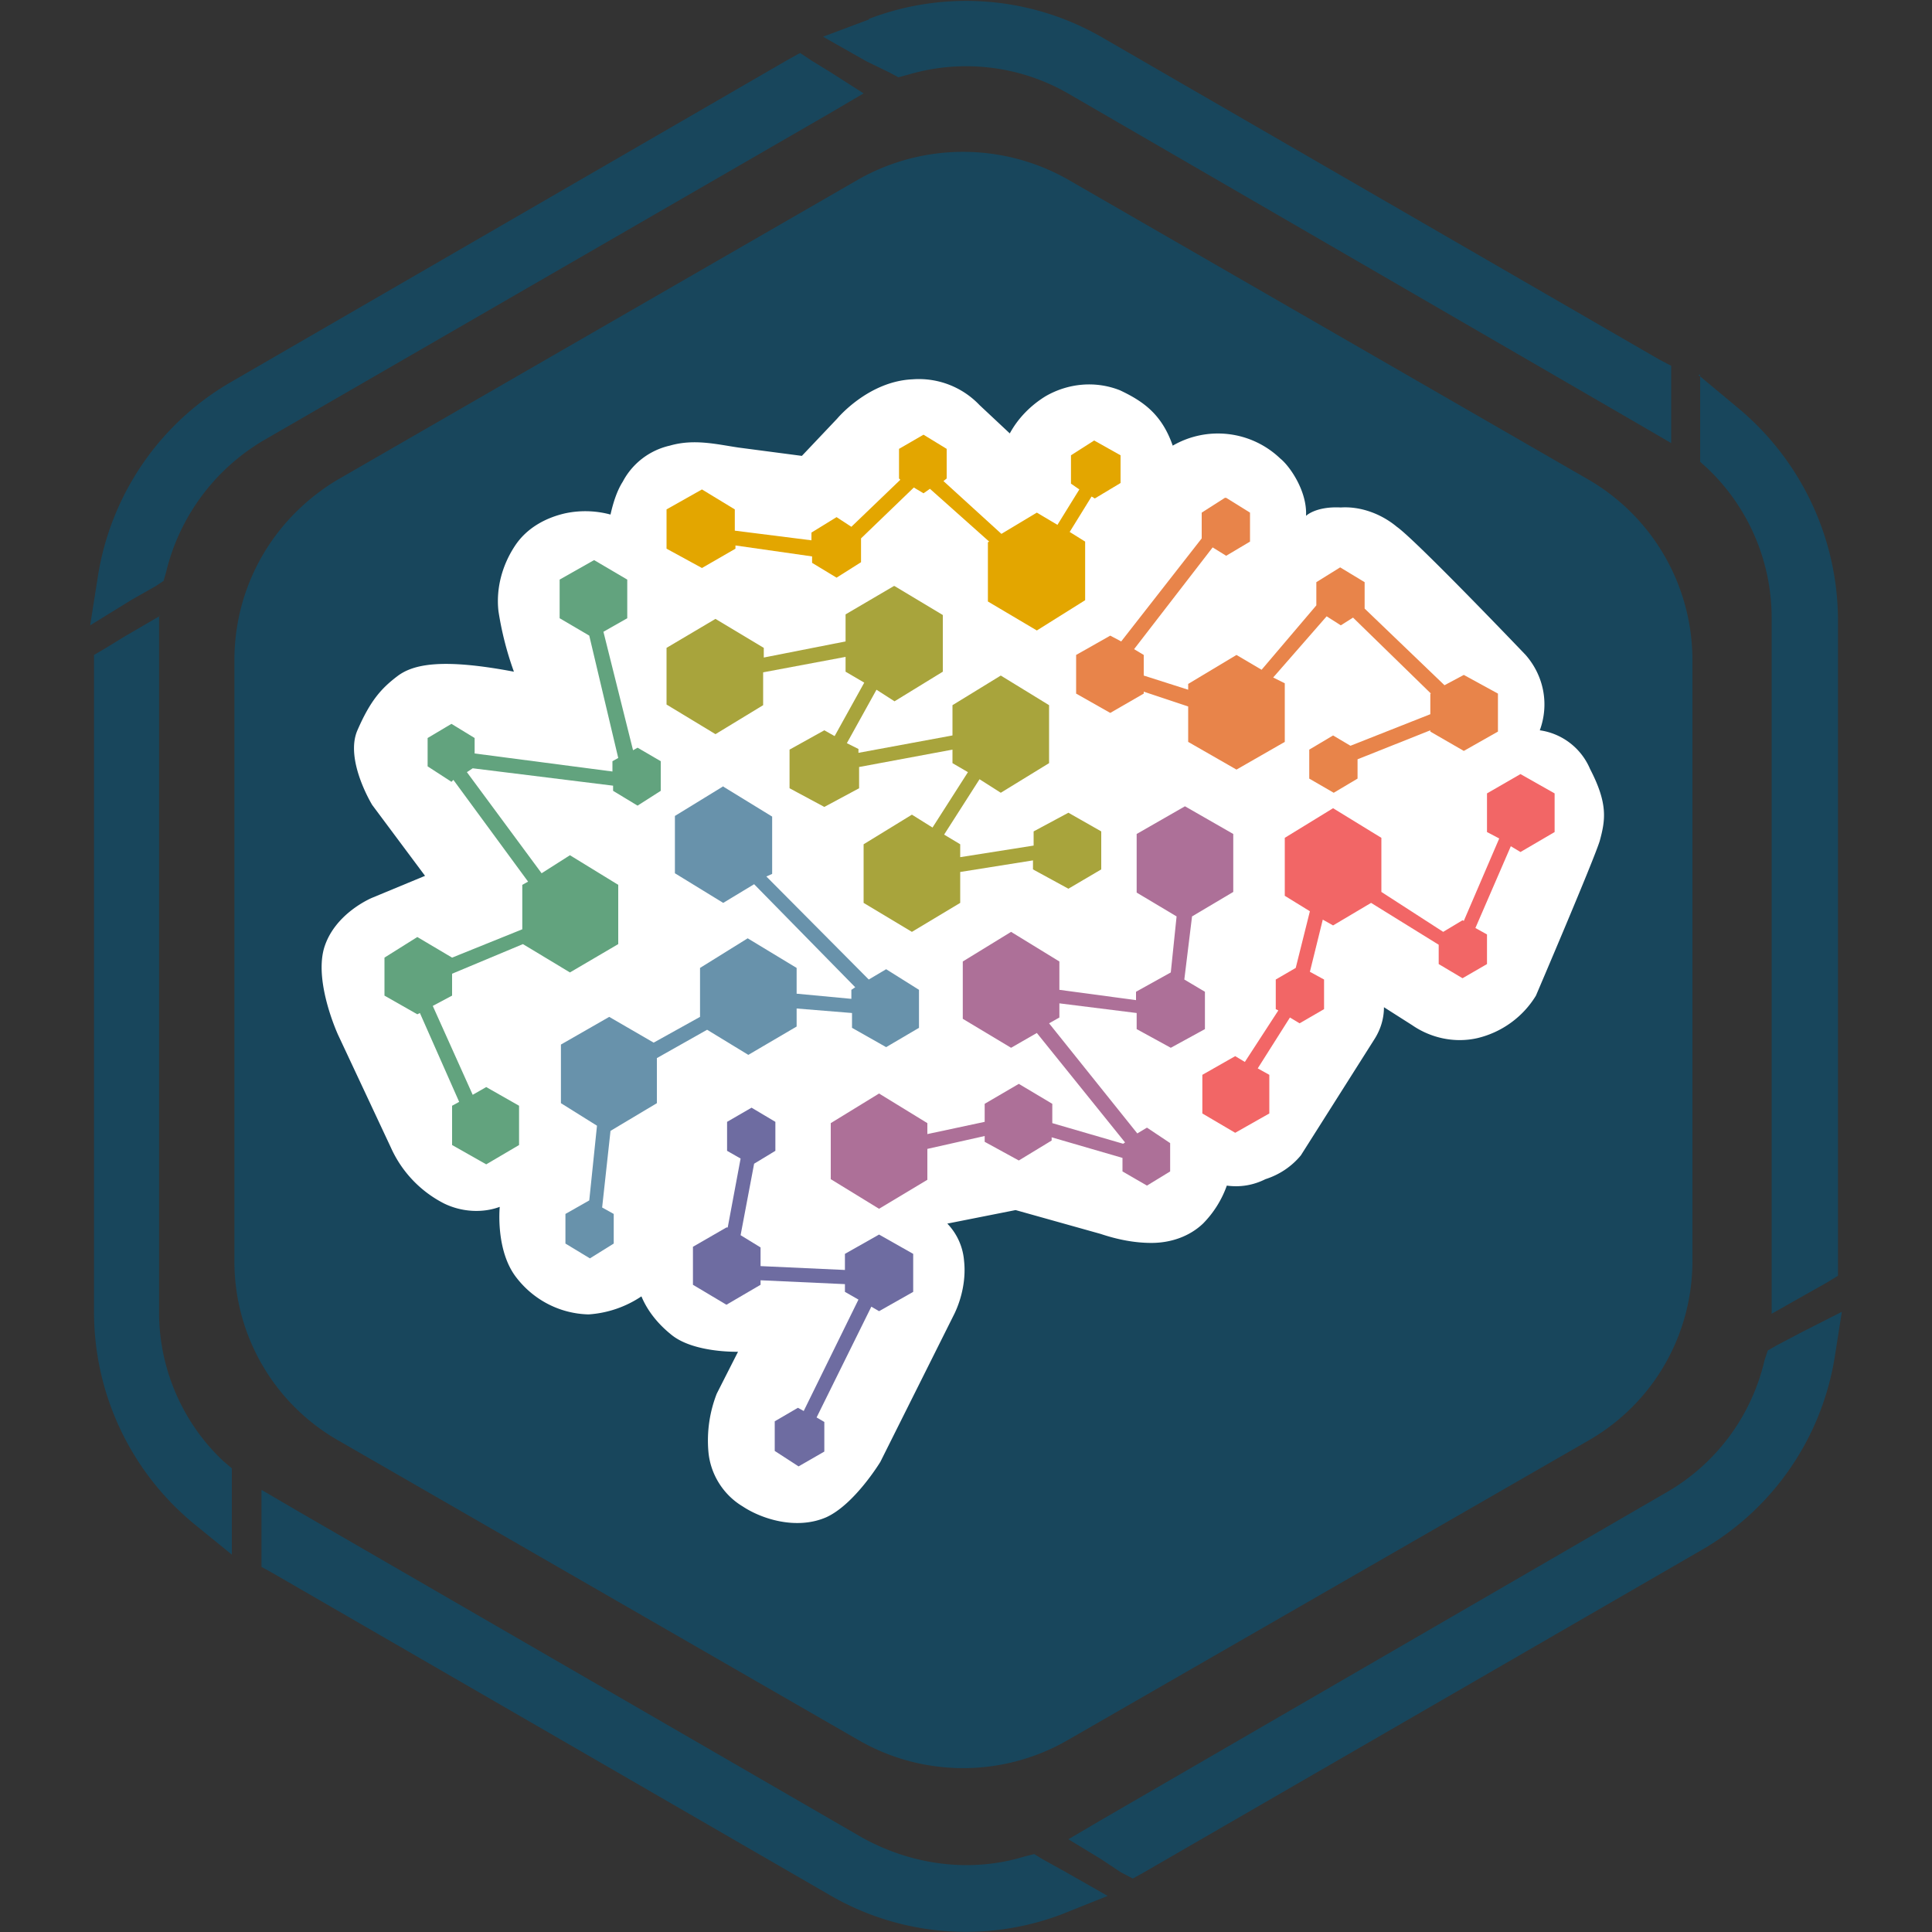
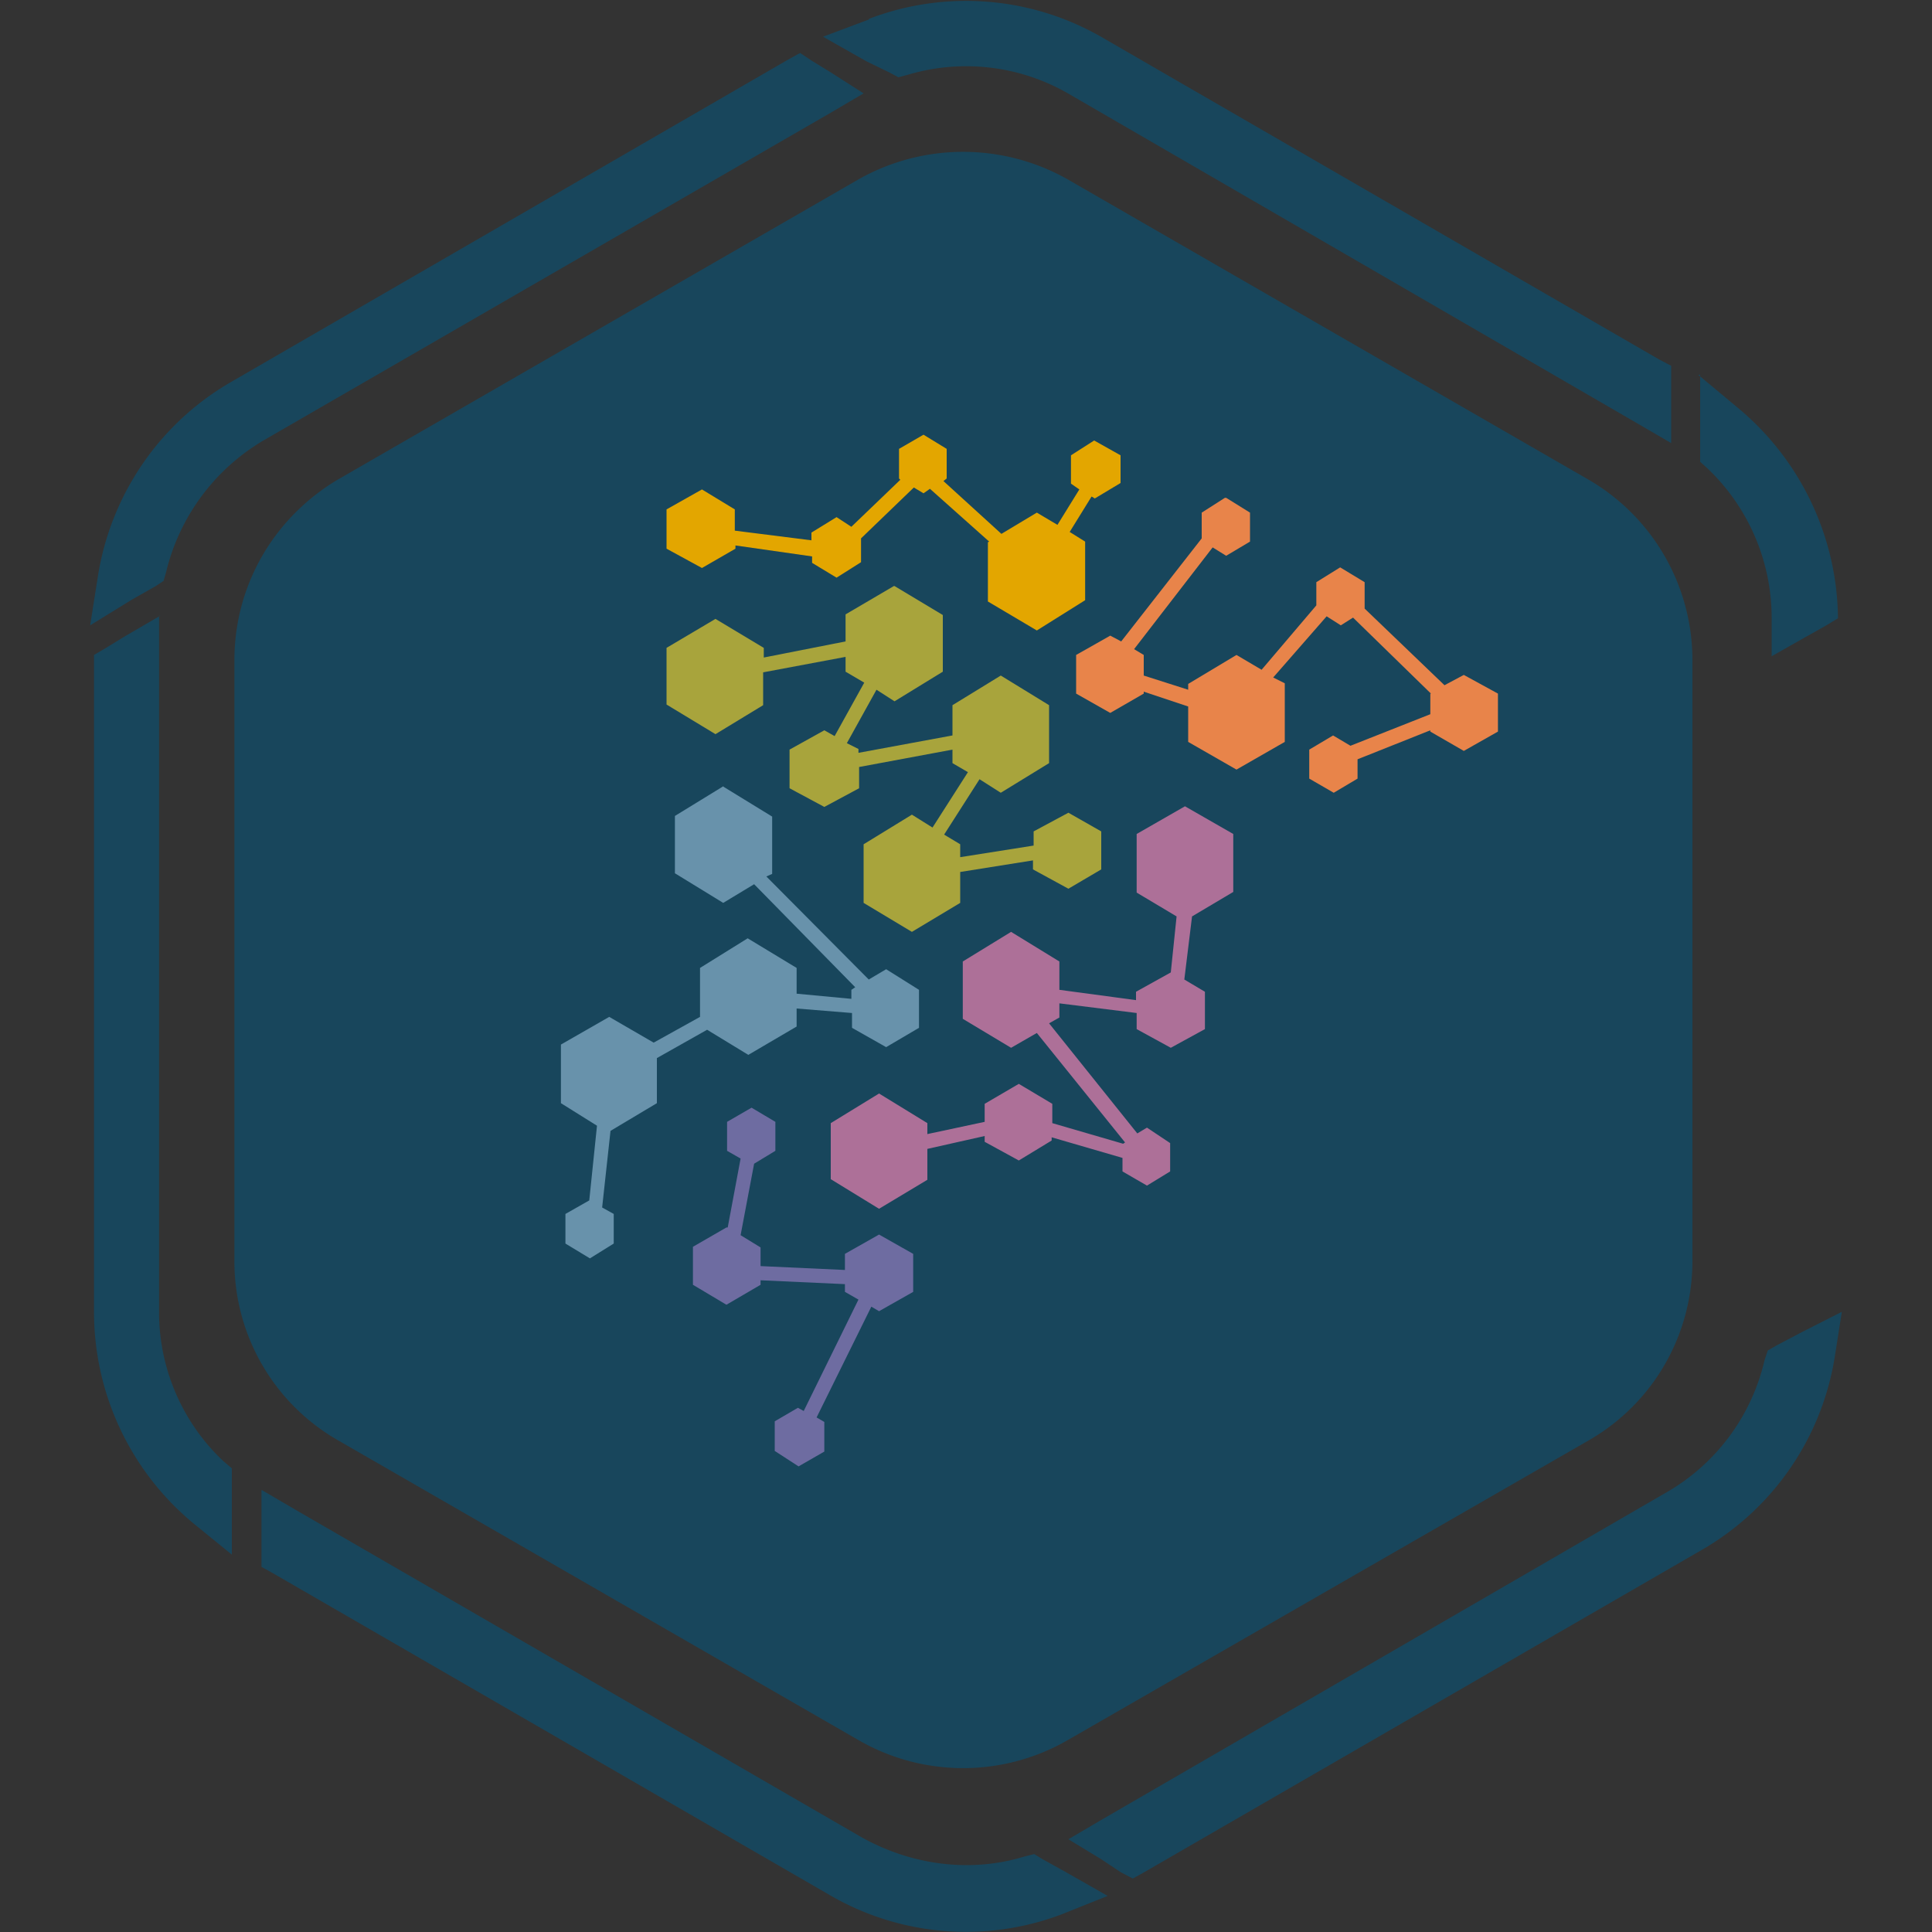
<svg xmlns="http://www.w3.org/2000/svg" width="300" height="300">
  <rect width="100%" height="100%" fill="#333333" stroke="none" />
  <g>
-     <path fill="#18465C" d="m40.7 231.4 5.3 3.1 87.8 50.8c7.9 4.4 17 5.5 25.2 3l1.6-.4 1.3.8 3.6 2 6.5 3.7-7 2.8a42 42 0 0 1-36.1-2.9l-86.5-50-1.8-1v-11.9h.1ZM286 203.7l-1.1 7a42.3 42.3 0 0 1-20.7 30l-86.5 50-1.8 1-1.9-1-3-2-5.1-3.1 5.1-3 88-51a32 32 0 0 0 15-20.4l.5-1.5 1.4-.8 3.8-2 6.3-3.2ZM24.7 95.7v108.1c0 8.8 3.7 17.2 10 23.1L36 228v13.4l-5.9-4.8a42.6 42.6 0 0 1-15.5-33V101.7l1.7-1 3.1-1.9 5.5-3.2h-.1Zm239-37.5 6 5A43 43 0 0 1 285.4 96v102.1l-1.8 1.1-3.2 1.8-5.3 3V96a32 32 0 0 0-10-23.3l-1.1-1V58.2h-.1Zm-139.5-50 1.8 1.2 3.1 1.9 5 3.2-5.1 3-88.1 50.9a32.6 32.6 0 0 0-15.1 20.4l-.4 1.4-1.2.8-3.7 2.1-6.5 4 1.2-7.6c2-12.7 9.6-23.8 20.7-30.2l86.4-50 1.8-1h.1ZM135 2.9a42.2 42.2 0 0 1 36.3 3l86.3 49.9 1.9 1v12l-5.5-3.2-88-51a31.7 31.7 0 0 0-25-3l-1.5.4-1.3-.7-3.7-1.8-6.7-3.8L135 3l-.1-.1Z" />
+     <path fill="#18465C" d="m40.7 231.4 5.3 3.1 87.8 50.8c7.9 4.4 17 5.5 25.2 3l1.6-.4 1.3.8 3.6 2 6.5 3.7-7 2.8a42 42 0 0 1-36.1-2.9l-86.5-50-1.8-1v-11.9h.1ZM286 203.7l-1.1 7a42.3 42.3 0 0 1-20.7 30l-86.5 50-1.8 1-1.9-1-3-2-5.1-3.1 5.1-3 88-51a32 32 0 0 0 15-20.4l.5-1.5 1.4-.8 3.8-2 6.3-3.2ZM24.7 95.7v108.1c0 8.8 3.7 17.2 10 23.1L36 228v13.4l-5.9-4.8a42.6 42.6 0 0 1-15.5-33V101.7l1.7-1 3.1-1.9 5.5-3.2h-.1Zm239-37.5 6 5A43 43 0 0 1 285.4 96l-1.8 1.1-3.2 1.8-5.3 3V96a32 32 0 0 0-10-23.3l-1.1-1V58.2h-.1Zm-139.5-50 1.8 1.2 3.1 1.9 5 3.2-5.1 3-88.1 50.9a32.6 32.6 0 0 0-15.1 20.4l-.4 1.4-1.2.8-3.7 2.1-6.5 4 1.2-7.6c2-12.7 9.6-23.8 20.7-30.2l86.4-50 1.8-1h.1ZM135 2.9a42.2 42.2 0 0 1 36.3 3l86.3 49.9 1.9 1v12l-5.5-3.2-88-51a31.7 31.7 0 0 0-25-3l-1.5.4-1.3-.7-3.7-1.8-6.7-3.8L135 3l-.1-.1Z" />
    <path fill="#18465C" d="m52.4 74.5 81-46.7a33 33 0 0 1 32.3 0l81 46.7a32.4 32.4 0 0 1 16.1 28v93.3c0 11.4-6 22-16 27.8l-81 46.6a32.5 32.5 0 0 1-32.5 0l-80.9-46.6a32 32 0 0 1-16-28v-93.1c0-11.5 6-22 16-28Z" />
-     <path fill="#FFFFFF" d="M124.6 70.7 130 65s4.8-5.8 11.7-6.1a13 13 0 0 1 10.4 4l4.7 4.4c1.3-2.4 3.3-4.4 5.6-5.8 3.5-2 7.7-2.4 11.5-.9 3.6 1.7 6.5 3.7 8.2 8.6a14 14 0 0 1 16.7 2c1.5 1.2 4.2 5.1 4 8.9 0 0 1.5-1.5 5.4-1.3 3.1-.2 6.3 1 8.7 3 3 2.1 20 19.9 20 19.9 2.8 3.2 3.7 7.6 2.2 11.7a10 10 0 0 1 7.8 6c2.8 5.4 2.4 7.9 1.5 11.2-1 3.2-9.9 24-9.9 24-2 3.3-5.3 5.7-9.1 6.6-3.5.8-7.2 0-10.1-2l-4.4-2.8c0 1.9-.6 3.6-1.5 5l-11.4 18c-1.4 1.7-3.3 3-5.5 3.7-1.8.9-3.8 1.3-6 1a16 16 0 0 1-3.7 5.9c-2.1 2-5 3-8 3-2.6 0-5.2-.5-7.9-1.4l-13.2-3.7-10.6 2.1a9.4 9.4 0 0 1 2.6 5.8c.3 2.7-.3 5.7-1.5 8.2l-11.5 23s-4 6.6-8.4 8.6c-4.6 2-10 .3-13-1.7-3-1.8-5-5-5.3-8.5a20 20 0 0 1 1.3-9l3.3-6.5s-6.8.2-10.3-2.6c-2-1.6-3.7-3.6-4.7-6a16.7 16.7 0 0 1-8.2 2.8c-4.4-.1-8.5-2.2-11.2-5.7-3.3-4.2-2.6-11-2.6-11-2.7 1-5.9.8-8.6-.5a18 18 0 0 1-8.3-8.7l-8.2-17.5s-3.7-8-2.2-13.4c1.6-5.5 7.5-7.9 7.5-7.9L66 136l-8.2-11s-4.3-7-2.3-11.6 3.7-6.5 6.2-8.4c2.5-1.9 7-2.8 18.1-.7a50 50 0 0 1-2.4-9.4c-.4-3.6.6-7.2 2.6-10.2 1.8-2.7 4.7-4.3 7.8-5a15 15 0 0 1 7 .2c.4-1.8 1-3.7 1.9-5.1a11 11 0 0 1 7.3-5.6c3.8-1.1 7.3-.2 10.7.3l9.9 1.3h-.1Z" />
    <path fill="#AD7098" d="m184 125.2 7.5 4.3v9l-6.4 3.8-1.2 9.8 3.2 1.9v5.8l-5.3 2.9-5.3-2.9v-2.5l-12-1.5v2.2l-1.6.9 13.7 17.1 1.5-.9 3.6 2.4v4.4l-3.6 2.2-3.8-2.2v-2.1l-11-3.2v.5l-5.1 3.1-5.3-2.9v-.9l-8.9 2v4.8l-7.5 4.5-7.5-4.6v-8.7l7.5-4.6 7.5 4.6v1.7l8.9-1.9v-2.8l5.3-3.1 5.2 3.1v3l11 3.2.3-.2-13.7-17-4 2.3-7.5-4.5v-8.9l7.5-4.6 7.5 4.6v4.4l11.9 1.6V154l5.4-3 .9-8.7-6.2-3.7v-9.1l7.5-4.3z" />
    <path fill="#6E6CA1" d="m116.7 172 3.7 2.2v4.5l-3.3 2-2.1 11.1 3.1 1.9v2.9l13.1.6v-2.5l5.3-3 5.3 3v5.9l-5.3 3-1.2-.7-8.5 17.2 1.2.7v4.6l-4 2.3-3.7-2.4v-4.6l3.6-2.1.9.5 8.5-17.3-2.1-1.2v-1.2l-13.1-.6v.7l-5.3 3.1-5.2-3.1v-5.9l5.2-3h.2l2-10.7-2.1-1.2v-4.5l3.8-2.2z" />
    <path fill="#6892AB" d="m112.4 122.2 7.5 4.6v8.9l-.9.4 15.9 16 2.7-1.6 5.1 3.2v5.9l-5.1 3-5.3-3v-2.3l-8.6-.7v2.8l-7.5 4.4-6.4-3.9-7.8 4.4v7l-7.2 4.3-1.3 11.9 1.8 1v4.6l-3.7 2.3-3.8-2.3v-4.6l3.7-2.1 1.2-11.6-5.6-3.5v-9.1l7.5-4.3 6.9 4 7.2-4v-7.6l7.4-4.6 7.6 4.6v4l8.5.8v-1.4l.6-.4-15.7-16-4.8 2.9-7.5-4.6v-8.9l7.5-4.6z" />
-     <path fill="#62A37E" d="m92.3 87 5.1 3v6l-3.7 2.1 4.6 18.4.7-.4 3.6 2.1v4.6l-3.6 2.3-3.8-2.3v-.8l-21.8-2.7-.9.6 11.6 15.7 4.4-2.8 7.5 4.6v9.2l-7.5 4.4-7.3-4.4-11 4.6v3.4l-3 1.6 6.2 13.8 2.1-1.2 5.1 2.9v6.1l-5.1 3-5.3-3v-6.1l1.1-.6-6.1-13.8-.4.2-5.1-2.9v-5.9l5.1-3.2 5.4 3.2 10.9-4.4v-6.9l.9-.5-11.6-15.8-.3.3-3.7-2.4v-4.4l3.7-2.2 3.6 2.2v2.4l21.4 2.8v-1.6l.9-.5-4.5-19-4.6-2.7v-6l5.3-3z" />
    <path fill="#A8A43C" d="m138.9 91 7.5 4.5v8.8l-7.5 4.6-2.8-1.8-4.6 8.3 1.8.9v.6l14.6-2.7v-4.7l7.5-4.6 7.5 4.6v9l-7.5 4.6-3.3-2.1-5.5 8.6 2.5 1.5v2l11.4-1.8v-2.2l5.4-2.9 5.1 2.9v5.9l-5.1 3-5.5-3v-1.4l-11.3 1.8v4.8l-7.5 4.5-7.5-4.5v-9.1l7.5-4.6 3.2 2 5.5-8.6-2.4-1.4v-2.1l-14.5 2.7v3.3l-5.4 2.9-5.4-2.9v-6l5.4-3 1.6.9 4.6-8.3-2.9-1.7V102l-12.8 2.4v5.1l-7.4 4.5-7.6-4.6v-8.8l7.6-4.5 7.5 4.5v1.5l12.7-2.5v-4.2l7.5-4.4z" />
    <path fill="#E3A600" d="m143.4 67.5 3.6 2.2v4.6l-.5.4 9 8.2 5.5-3.3 3.2 1.9 3.4-5.5-1.3-.9v-4.4l3.6-2.3 4.1 2.3V75l-4 2.4-.5-.3-3.4 5.5 2.4 1.5v9.1l-7.5 4.7-7.6-4.5v-9.2l.2-.1-9.2-8.2-1 .7-1.5-.9-8.2 7.9v3.7l-3.8 2.4-3.8-2.3v-1l-11.9-1.7v.5l-5.2 3-5.5-3v-6.1L109 76l5.1 3.1v3.3l11.9 1.5v-1.2l3.9-2.4 2.3 1.5 7.6-7.3-.2-.2v-4.6l3.8-2.2z" />
    <path fill="#E8844A" d="m190.4 77.3 3.7 2.3v4.5l-3.7 2.2-2.1-1.3-12.2 15.8 1.5.9v3.2l6.9 2.2v-.9l7.5-4.5 3.9 2.3 8.5-10v-3.6l3.7-2.3 3.8 2.3v4.1l12.4 11.9 3-1.6 5.3 2.9v5.9l-5.3 3-5.2-3v-.2l-11.3 4.5v3l-3.7 2.2-3.8-2.2v-4.5l3.7-2.2 2.7 1.6 12.4-4.9v-3.2h.1l-12.1-11.8-1.9 1.2-2.2-1.4-8.3 9.5 1.8.9v9.1l-7.5 4.3-7.5-4.3v-5.5l-6.9-2.3v.3l-5.2 3-5.3-3v-6l5.3-3 1.7.9 12.5-16v-4l3.6-2.3z" />
-     <path fill="#F26666" d="m236.1 120.2 5.3 3v6l-5.3 3.1-1.5-.9-5.5 12.7 1.8 1v4.6l-3.8 2.2-3.7-2.2v-3l-10.5-6.5-5.9 3.5-1.6-.9-2 8.1 2.2 1.2v4.6l-3.8 2.2-1.5-.9-5 7.9 1.8 1v6l-5.3 3-5.1-3v-6l5.1-2.9 1.5.9 5.2-8-.4-.2v-4.6l3.1-1.8 2.2-8.8-3.9-2.4v-9l7.5-4.6 7.5 4.6v8.4l9.6 6.2 3-1.8.2.1 5.5-12.8-1.9-1v-6l5.2-3z" />
  </g>
</svg>